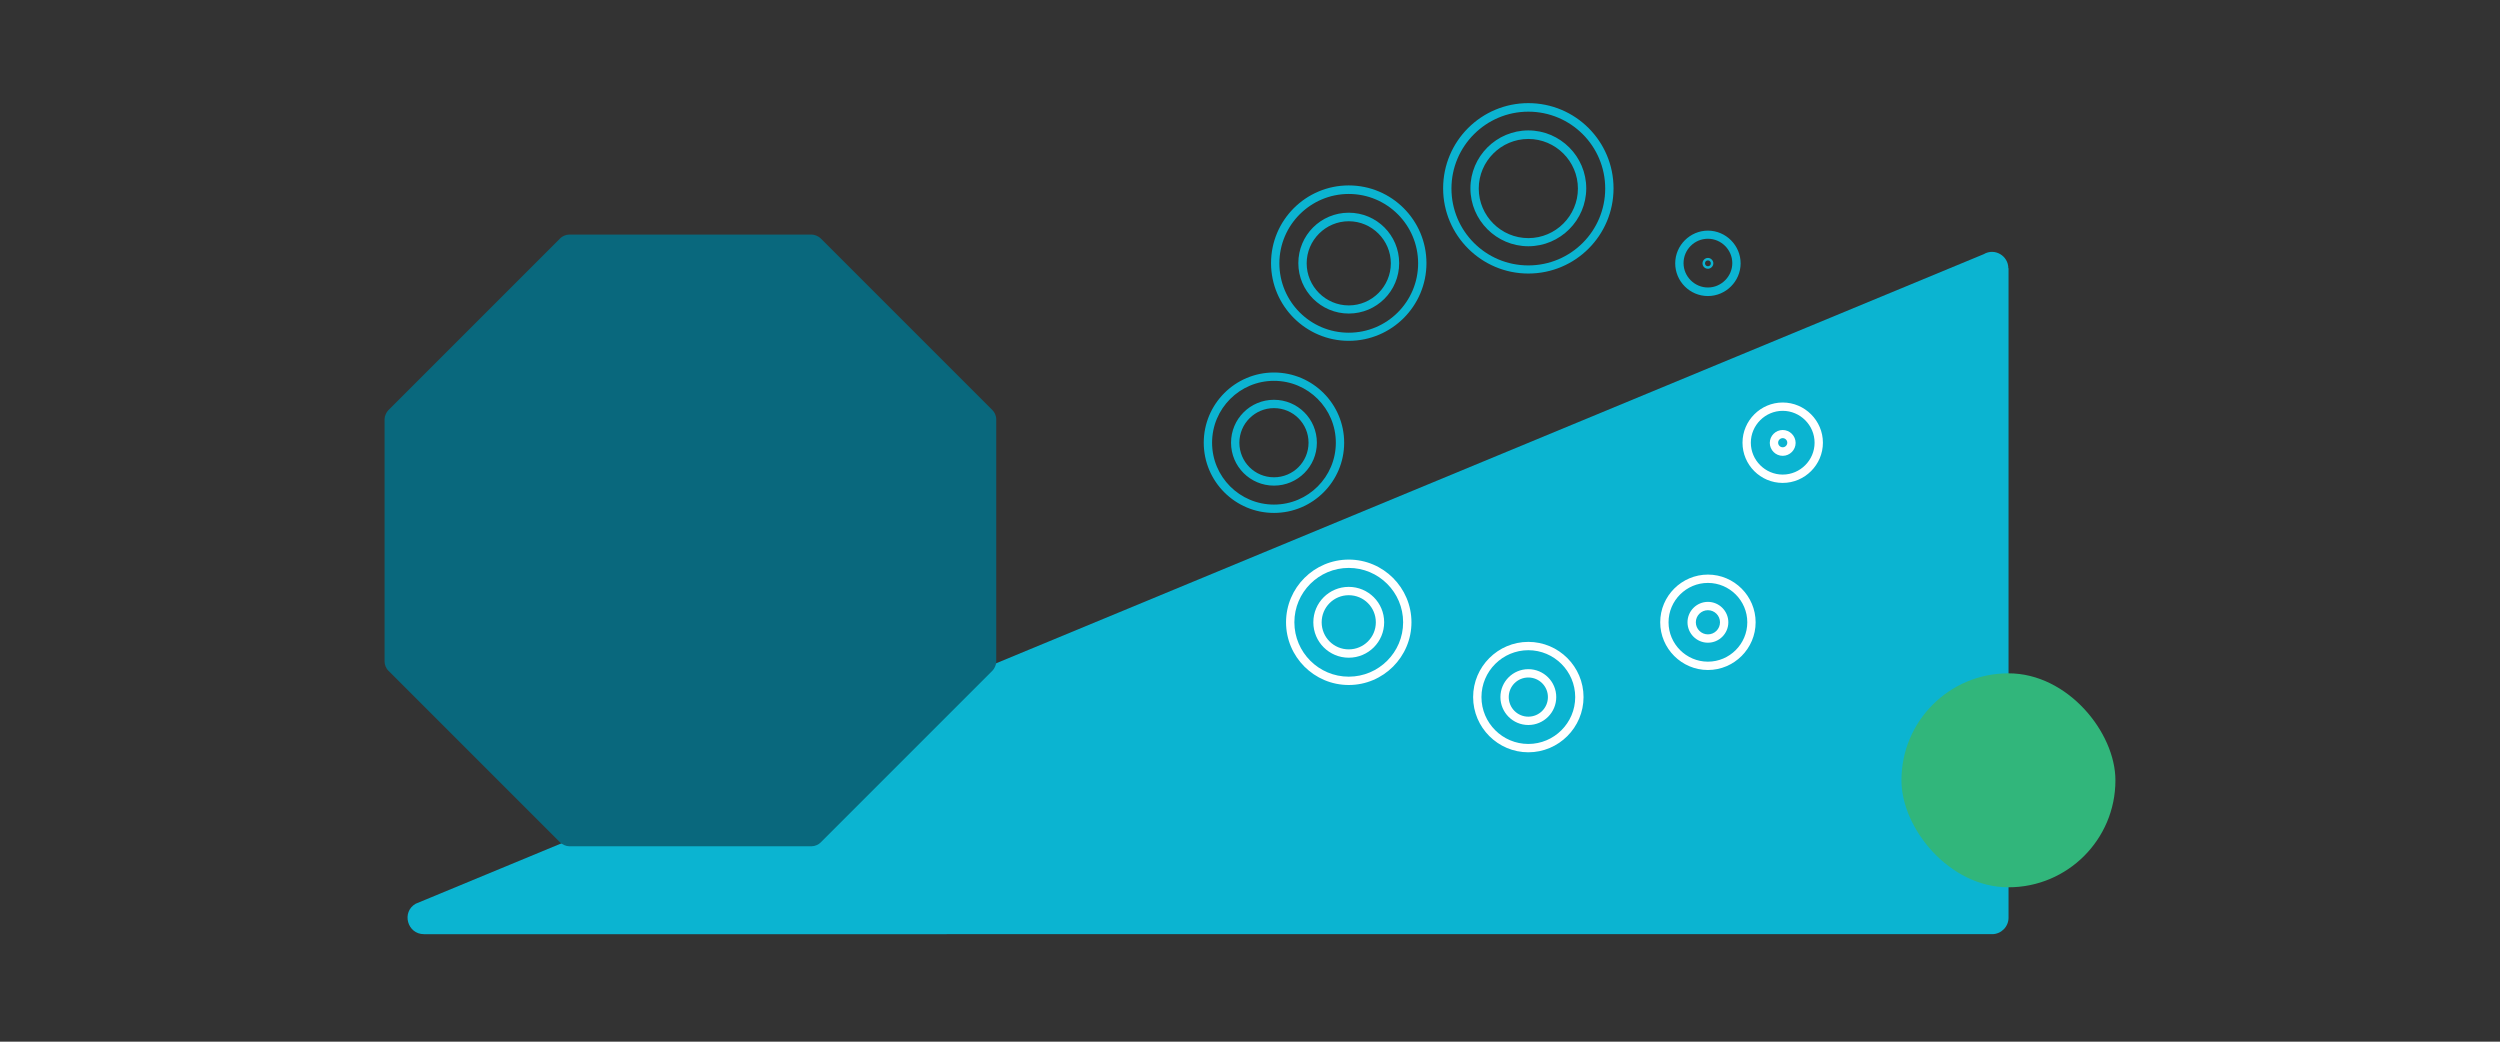
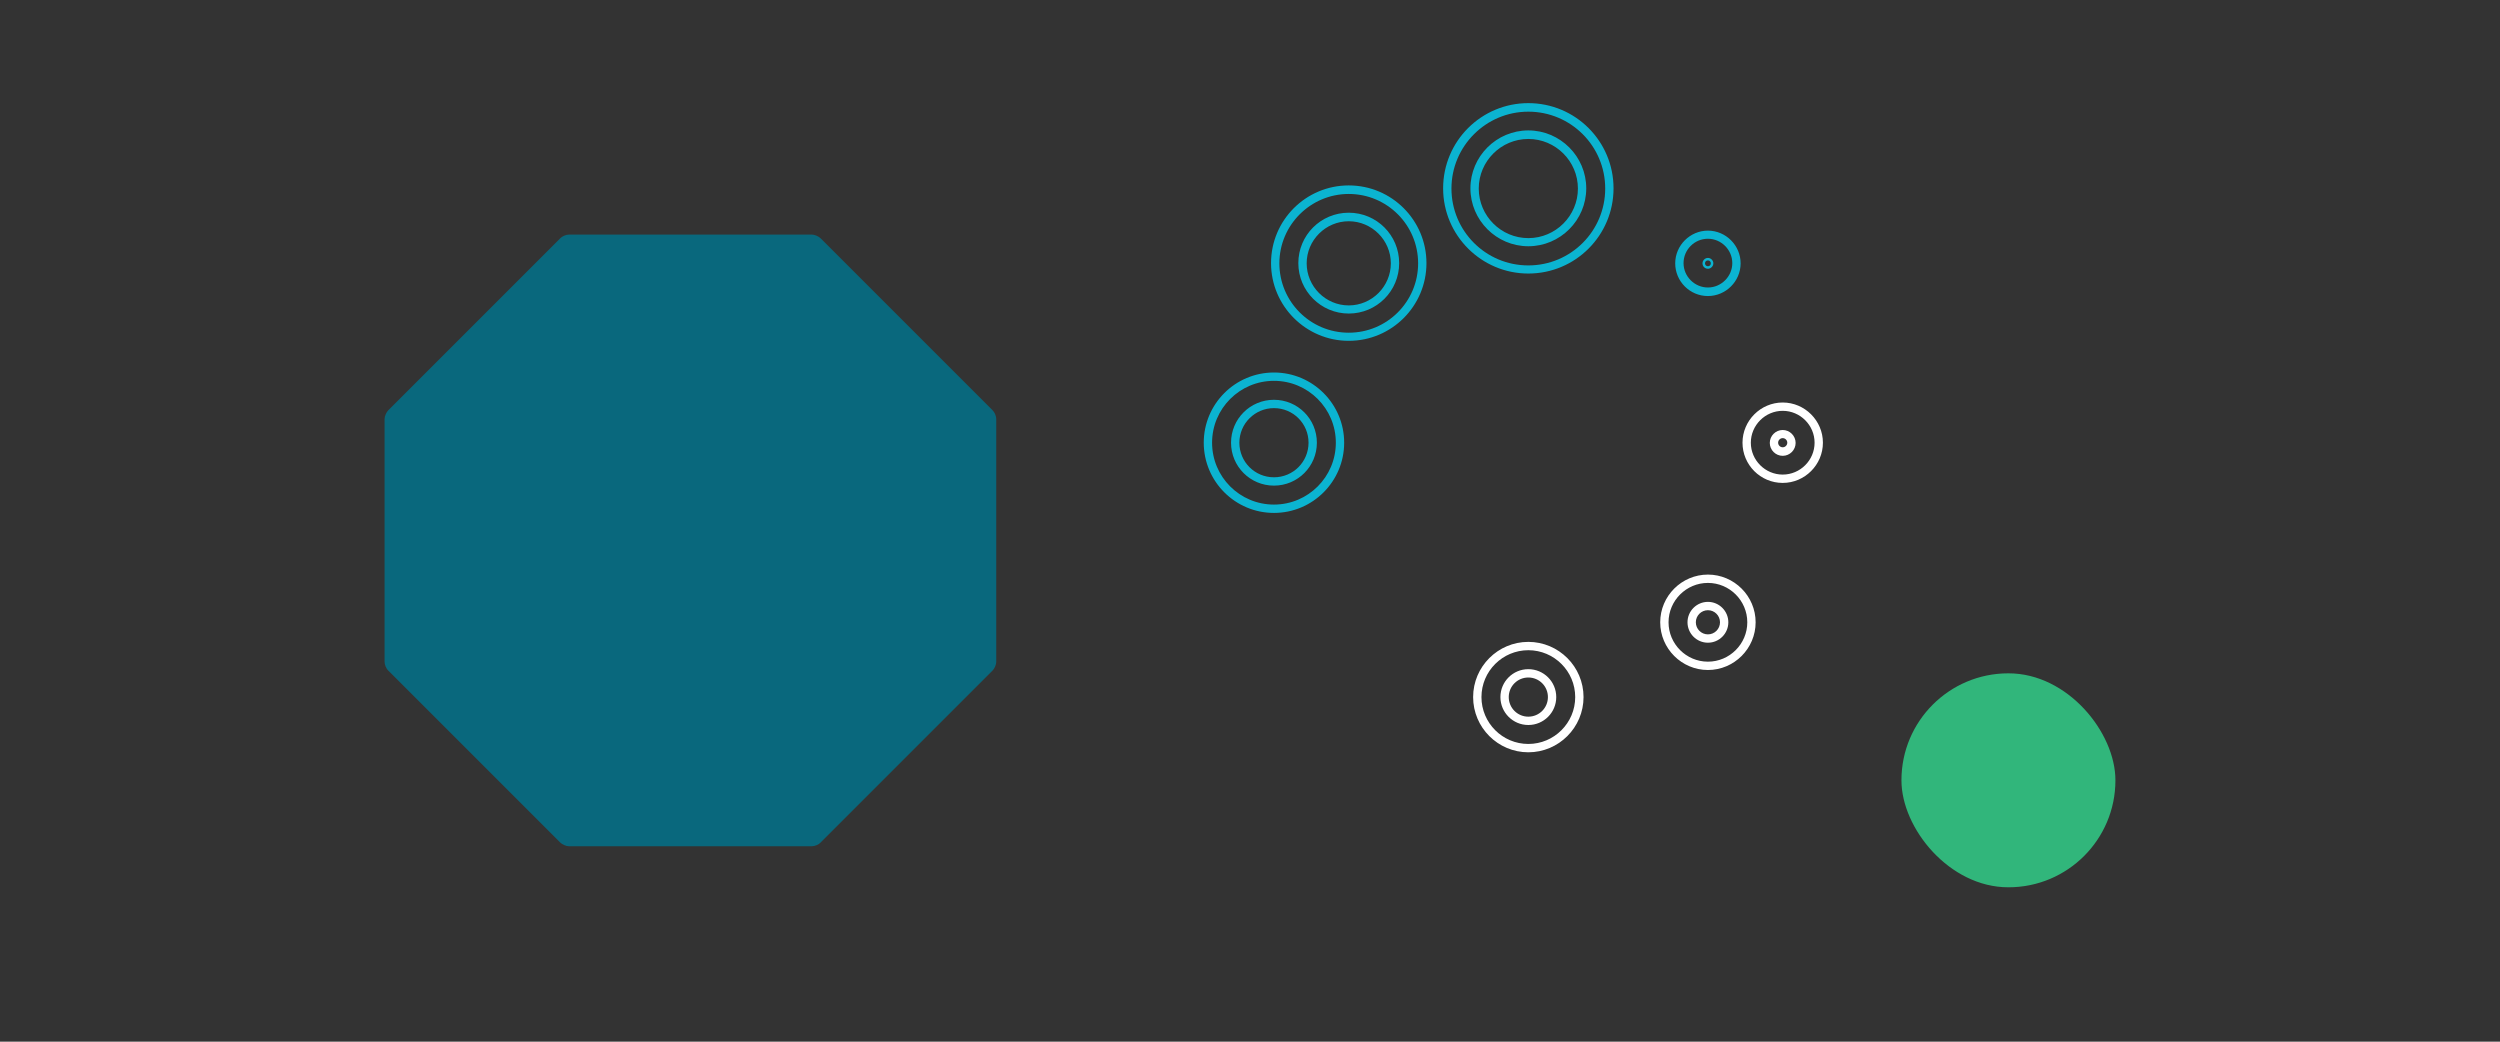
<svg xmlns="http://www.w3.org/2000/svg" version="1.1" viewBox="0 0 1200 500">
  <rect x="0" y="0" width="1200" height="500" fill="#333333" stroke="none" />
  <defs>
    <style>
      .st0, .st1 {
        fill: #0bb4d1;
      }

      .st1, .st2, .st3, .st4 {
        mix-blend-mode: multiply;
      }

      .st5 {
        isolation: isolate;
      }

      .st6 {
        fill: #fff;
      }

      .st3 {
        fill: #31b67b;
      }

      .st4 {
        fill: #09687d;
      }
    </style>
  </defs>
  <g class="st5">
    <g id="icons_outlined">
      <g>
        <g class="st2">
-           <path class="st1" d="M964.1,128.7v311.8c0,4.3-3.5,7.9-7.9,7.9H203.5c-8,0-10.9-10.6-4-14.6L952.2,122c5.2-3.1,11.8.7,11.8,6.8Z" />
-         </g>
+           </g>
        <path class="st4" d="M389.7,112.6h-116.6c-1.4,0-3.3.8-4.2,1.8l-82.5,82.5c-1,1-1.8,2.9-1.8,4.2v116.6c0,1.4.8,3.3,1.8,4.2l82.5,82.5c1,1,2.9,1.8,4.2,1.8h116.6c1.4,0,3.3-.8,4.2-1.8l82.5-82.5c1-1,1.8-2.9,1.8-4.2v-116.6c0-1.4-.8-3.3-1.8-4.2l-82.5-82.5c-1-1-2.9-1.8-4.2-1.8Z" />
        <g>
          <path class="st0" d="M733.6,131.3c-22.5,0-40.9-18.3-40.9-40.9s18.3-40.9,40.9-40.9,40.9,18.3,40.9,40.9-18.3,40.9-40.9,40.9ZM733.6,53.6c-20.3,0-36.9,16.5-36.9,36.9s16.5,36.9,36.9,36.9,36.9-16.5,36.9-36.9-16.5-36.9-36.9-36.9ZM733.6,118.2c-15.3,0-27.8-12.5-27.8-27.8s12.5-27.8,27.8-27.8,27.8,12.5,27.8,27.8-12.5,27.8-27.8,27.8ZM733.6,66.7c-13.1,0-23.8,10.7-23.8,23.8s10.7,23.8,23.8,23.8,23.8-10.7,23.8-23.8-10.7-23.8-23.8-23.8Z" />
          <path class="st6" d="M733.6,361.1c-14.6,0-26.5-11.9-26.5-26.5s11.9-26.5,26.5-26.5,26.5,11.9,26.5,26.5-11.9,26.5-26.5,26.5ZM733.6,312.1c-12.4,0-22.5,10.1-22.5,22.5s10.1,22.5,22.5,22.5,22.5-10.1,22.5-22.5-10.1-22.5-22.5-22.5ZM733.6,348c-7.4,0-13.4-6-13.4-13.4s6-13.4,13.4-13.4,13.4,6,13.4,13.4-6,13.4-13.4,13.4ZM733.6,325.2c-5.2,0-9.4,4.2-9.4,9.4s4.2,9.4,9.4,9.4,9.4-4.2,9.4-9.4-4.2-9.4-9.4-9.4Z" />
          <path class="st6" d="M855.7,231.8c-10.7,0-19.3-8.7-19.3-19.3s8.7-19.3,19.3-19.3,19.3,8.7,19.3,19.3-8.7,19.3-19.3,19.3ZM855.7,197.2c-8.4,0-15.3,6.9-15.3,15.3s6.9,15.3,15.3,15.3,15.3-6.9,15.3-15.3-6.9-15.3-15.3-15.3ZM855.7,218.8c-3.4,0-6.2-2.8-6.2-6.2s2.8-6.2,6.2-6.2,6.2,2.8,6.2,6.2-2.8,6.2-6.2,6.2ZM855.7,210.3c-1.2,0-2.2,1-2.2,2.2s1,2.2,2.2,2.2,2.2-1,2.2-2.2-1-2.2-2.2-2.2Z" />
          <path class="st0" d="M611.5,246.2c-18.6,0-33.7-15.1-33.7-33.7s15.1-33.7,33.7-33.7,33.7,15.1,33.7,33.7-15.1,33.7-33.7,33.7ZM611.5,182.8c-16.4,0-29.7,13.3-29.7,29.7s13.3,29.7,29.7,29.7,29.7-13.3,29.7-29.7-13.3-29.7-29.7-29.7ZM611.5,233.1c-11.4,0-20.6-9.2-20.6-20.6s9.2-20.6,20.6-20.6,20.6,9.2,20.6,20.6-9.2,20.6-20.6,20.6ZM611.5,195.9c-9.1,0-16.6,7.4-16.6,16.6s7.4,16.6,16.6,16.6,16.6-7.4,16.6-16.6-7.4-16.6-16.6-16.6Z" />
          <path class="st0" d="M819.8,142.1c-8.7,0-15.7-7.1-15.7-15.7s7.1-15.7,15.7-15.7,15.7,7.1,15.7,15.7-7.1,15.7-15.7,15.7ZM819.8,114.6c-6.5,0-11.7,5.3-11.7,11.7s5.3,11.7,11.7,11.7,11.7-5.3,11.7-11.7-5.3-11.7-11.7-11.7ZM819.8,129c-1.5,0-2.6-1.2-2.6-2.6s1.2-2.6,2.6-2.6,2.6,1.2,2.6,2.6-1.2,2.6-2.6,2.6ZM819.8,125c-.8,0-1.4.6-1.4,1.4s.6,1.4,1.4,1.4,1.4-.6,1.4-1.4-.6-1.4-1.4-1.4Z" />
-           <path class="st6" d="M647.4,328.8c-16.6,0-30.1-13.5-30.1-30.1s13.5-30.1,30.1-30.1,30.1,13.5,30.1,30.1-13.5,30.1-30.1,30.1ZM647.4,272.6c-14.4,0-26.1,11.7-26.1,26.1s11.7,26.1,26.1,26.1,26.1-11.7,26.1-26.1-11.7-26.1-26.1-26.1ZM647.4,315.7c-9.4,0-17-7.6-17-17s7.6-17,17-17,17,7.6,17,17-7.6,17-17,17ZM647.4,285.7c-7.2,0-13,5.8-13,13s5.8,13,13,13,13-5.8,13-13-5.8-13-13-13Z" />
          <path class="st6" d="M819.8,321.6c-12.6,0-22.9-10.3-22.9-22.9s10.3-22.9,22.9-22.9,22.9,10.3,22.9,22.9-10.3,22.9-22.9,22.9ZM819.8,279.8c-10.4,0-18.9,8.5-18.9,18.9s8.5,18.9,18.9,18.9,18.9-8.5,18.9-18.9-8.5-18.9-18.9-18.9ZM819.8,308.5c-5.4,0-9.8-4.4-9.8-9.8s4.4-9.8,9.8-9.8,9.8,4.4,9.8,9.8-4.4,9.8-9.8,9.8ZM819.8,292.9c-3.2,0-5.8,2.6-5.8,5.8s2.6,5.8,5.8,5.8,5.8-2.6,5.8-5.8-2.6-5.8-5.8-5.8Z" />
          <path class="st0" d="M647.4,163.6c-20.5,0-37.3-16.7-37.3-37.3s16.7-37.3,37.3-37.3,37.3,16.7,37.3,37.3-16.7,37.3-37.3,37.3ZM647.4,93.1c-18.3,0-33.3,14.9-33.3,33.3s14.9,33.3,33.3,33.3,33.3-14.9,33.3-33.3-14.9-33.3-33.3-33.3ZM647.4,150.5c-13.3,0-24.2-10.8-24.2-24.2s10.8-24.2,24.2-24.2,24.2,10.8,24.2,24.2-10.8,24.2-24.2,24.2ZM647.4,106.2c-11.1,0-20.2,9.1-20.2,20.2s9.1,20.2,20.2,20.2,20.2-9.1,20.2-20.2-9.1-20.2-20.2-20.2Z" />
        </g>
        <g class="st2">
          <rect class="st3" x="912.7" y="323.2" width="102.7" height="102.7" rx="51.3" ry="51.3" />
        </g>
      </g>
    </g>
  </g>
</svg>